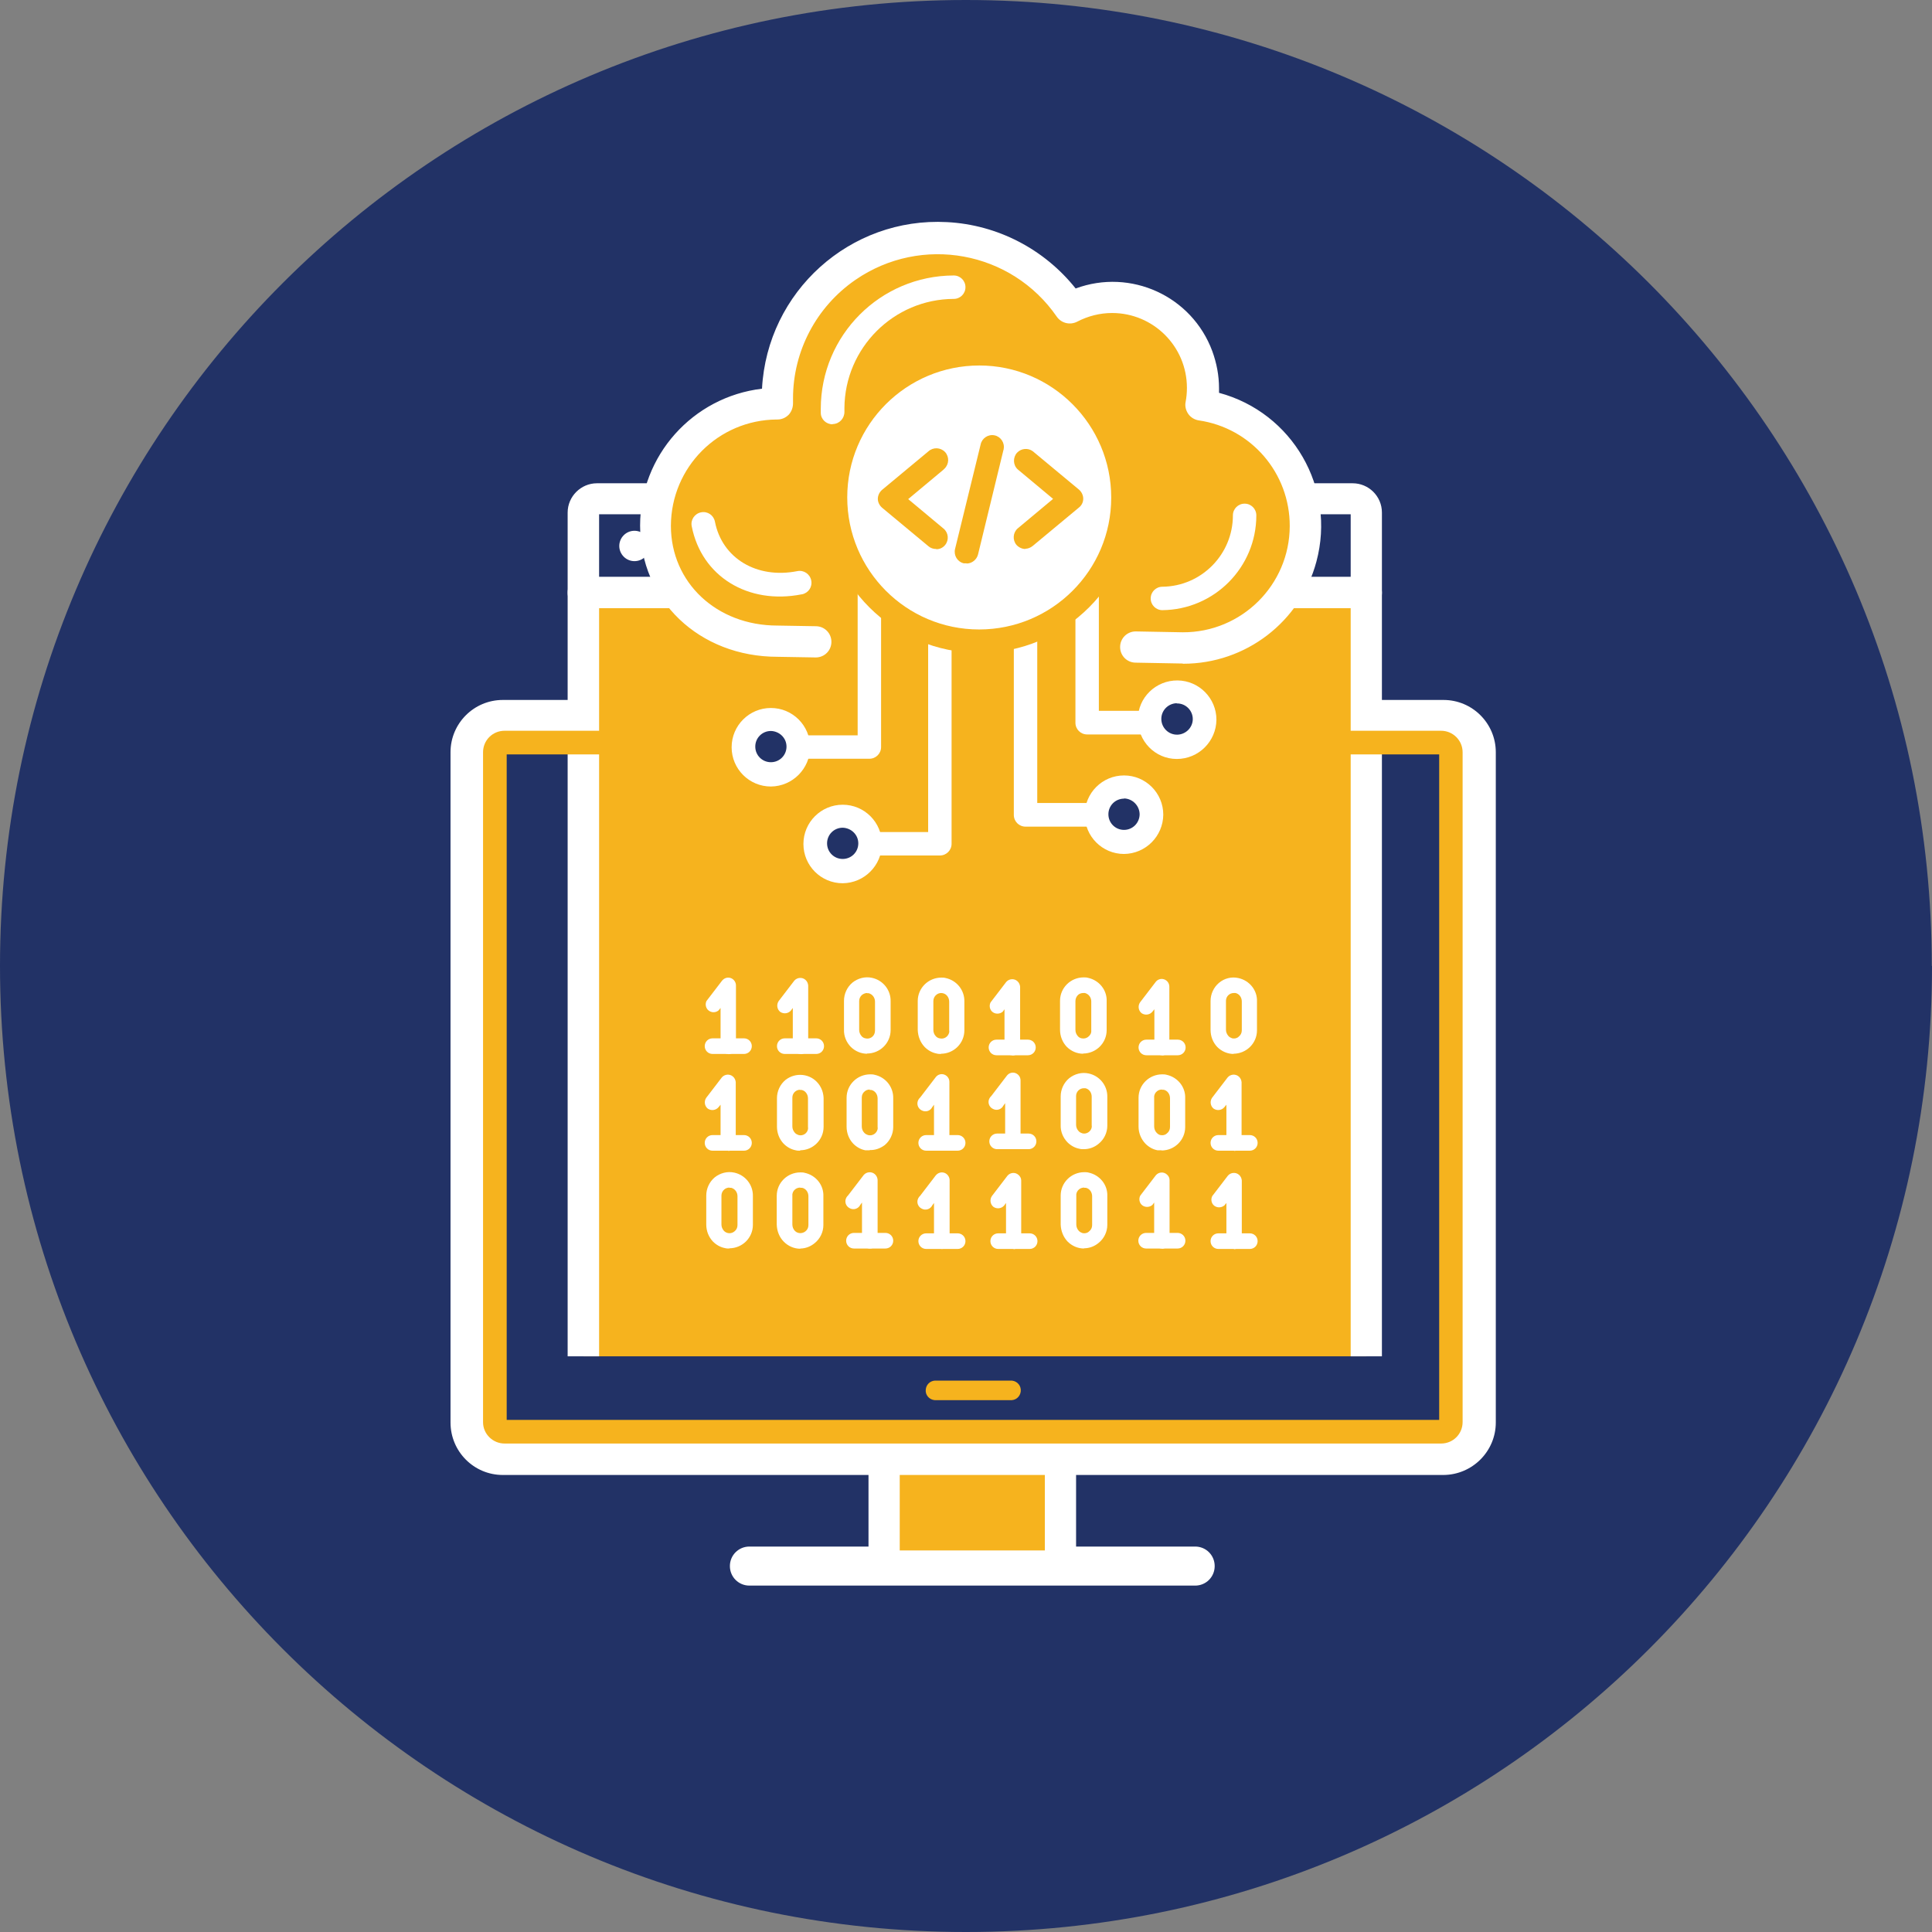
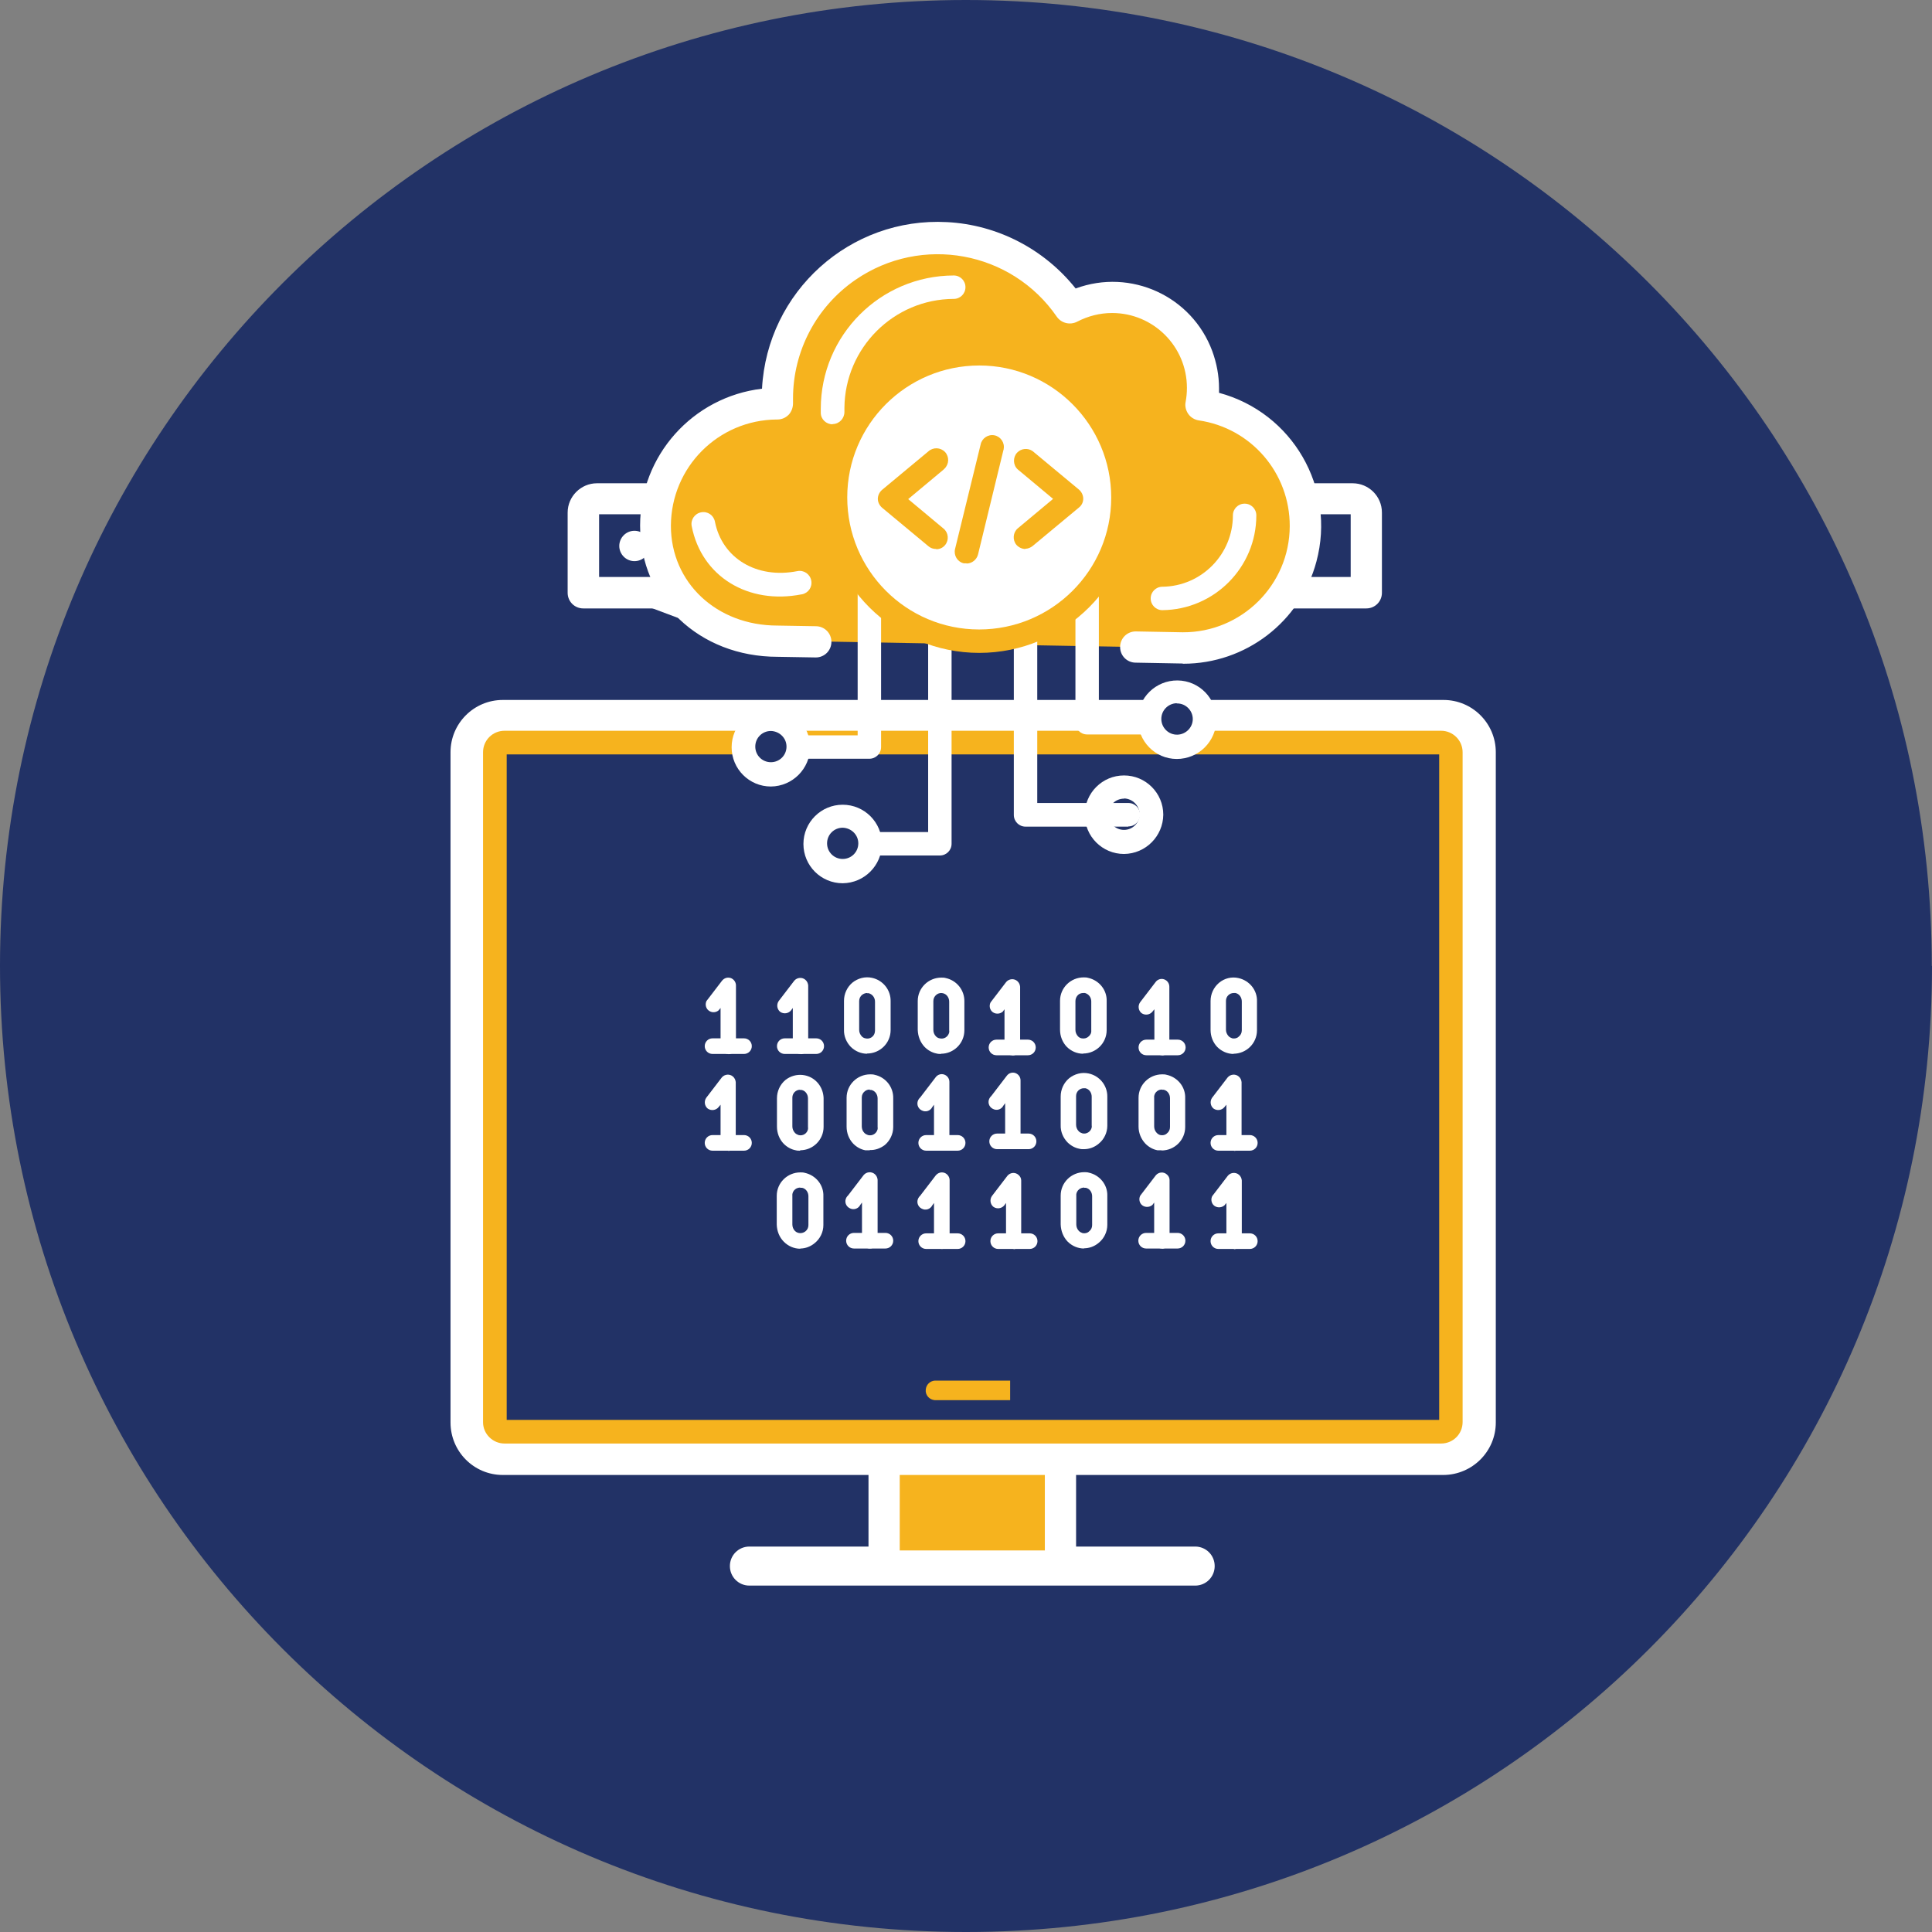
<svg xmlns="http://www.w3.org/2000/svg" id="Layer_2" data-name="Layer 2" viewBox="0 0 89.07 89.07">
  <rect x="0" y="0" width="89.07" height="89.07" fill="#808080" stroke="none" />
  <defs>
    <style>
      .cls-1 {
        fill: #fff;
      }

      .cls-2 {
        fill: #223266;
      }

      .cls-3 {
        clip-path: url(#clippath-2);
      }

      .cls-4 {
        fill: #f6b31e;
      }

      .cls-5 {
        clip-path: url(#clippath-1);
      }

      .cls-6 {
        fill: #811b55;
      }

      .cls-7 {
        clip-path: url(#clippath);
      }

      .cls-8 {
        fill: #004566;
      }

      .cls-9 {
        fill: none;
      }
    </style>
    <clipPath id="clippath">
      <rect class="cls-9" x="23.4" y="19.61" width="42.92" height="42.92" />
    </clipPath>
    <clipPath id="clippath-1">
      <rect class="cls-9" x="-33073.91" y="-32226.04" width="65535" height="65535" />
    </clipPath>
    <clipPath id="clippath-2">
-       <rect class="cls-9" x="-33073.91" y="-32226.04" width="65535" height="65535" />
-     </clipPath>
+       </clipPath>
  </defs>
  <g id="Layer_1-2" data-name="Layer 1">
    <path class="cls-2" d="m89.07,44.53c0,24.6-19.94,44.54-44.54,44.54S0,69.13,0,44.53,19.94,0,44.53,0h0c24.59,0,44.53,19.94,44.53,44.53" />
    <path class="cls-8" d="m57.02,27.44h-1.43c0-.7-3.67-2.35-10.8-2.35s-10.8,1.65-10.8,2.35h-1.43c0-2.59,6.34-3.78,12.23-3.78s12.23,1.18,12.23,3.78" />
    <rect class="cls-1" x="29.69" y="24.33" width="1.43" height="6.15" transform="translate(-5.94 46.24) rotate(-69.43)" />
    <path class="cls-1" d="m57.02,27.44h-1.43c0-.7-3.67-2.35-10.8-2.35s-10.8,1.65-10.8,2.35h-1.43c0-2.59,6.34-3.78,12.23-3.78s12.23,1.18,12.23,3.78" />
    <path class="cls-1" d="m67.65,65.1c-.39,0-.71-.32-.71-.71v-4.92c0-.39.32-.71.71-.71s.71.32.71.71v4.92c0,.39-.32.71-.71.71" />
    <path class="cls-1" d="m55.1,73.1h-20.55c-.5,0-.9-.4-.9-.9s.4-.9.9-.9h20.55c.5,0,.9.4.9.9s-.4.9-.9.9" />
    <rect class="cls-4" x="40.76" y="57.05" width="8.13" height="15.14" />
    <path class="cls-1" d="m41.48,71.48h6.69v-13.7h-6.69v13.7Zm7.41,1.45h-8.13c-.4,0-.72-.32-.72-.72v-15.14c0-.4.32-.72.72-.72h8.13c.4,0,.72.32.72.72v15.14c0,.4-.32.72-.72.72" />
    <path class="cls-2" d="m68.05,65.59c0,.83-.68,1.5-1.51,1.51H23.18c-.83,0-1.5-.68-1.51-1.51v-30.9c0-.83.68-1.51,1.51-1.51h43.37c.83,0,1.51.68,1.51,1.51v30.9Z" />
    <path class="cls-1" d="m23.18,34.08c-.33,0-.6.27-.6.6v30.9c0,.33.27.6.6.61h43.37c.33,0,.6-.27.6-.61v-30.9c0-.33-.27-.6-.6-.6H23.18Zm43.37,33.92H23.18c-1.33,0-2.41-1.08-2.41-2.42v-30.9c0-1.33,1.08-2.41,2.41-2.41h43.37c1.33,0,2.41,1.08,2.41,2.41v30.9c0,1.33-1.08,2.41-2.41,2.42" />
-     <path class="cls-4" d="m46.57,64.55h-3.48c-.25-.02-.44-.24-.41-.49.02-.22.19-.39.41-.41h3.48c.25-.02.47.16.49.41.02.25-.16.47-.41.49-.03,0-.05,0-.08,0" />
+     <path class="cls-4" d="m46.57,64.55h-3.48c-.25-.02-.44-.24-.41-.49.02-.22.19-.39.41-.41h3.48" />
    <path class="cls-2" d="m62.99,23.63c0-.35-.28-.63-.63-.63H27.52c-.35,0-.63.28-.63.63v3.7h36.1v-3.7Z" />
    <path class="cls-1" d="m27.62,26.6h34.65v-2.89H27.62v2.89Zm35.38,1.45H26.89c-.4,0-.72-.32-.72-.72v-3.7c0-.74.61-1.35,1.35-1.35h34.84c.74,0,1.35.6,1.35,1.35v3.7c0,.4-.32.72-.72.72" />
    <g class="cls-7">
      <g class="cls-5">
        <g class="cls-3">
          <path class="cls-4" d="m26.9,27.32v37.01c0,.34.27.62.62.63h34.85c.34,0,.62-.27.62-.62h0V27.32H26.9Z" />
          <path class="cls-1" d="m27.62,64.23h34.65V28.04H27.62v36.19Zm34.75,1.45H27.52c-.75,0-1.35-.6-1.35-1.35V27.32c0-.4.32-.72.72-.72h36.1c.4,0,.72.32.72.72v37.01c0,.75-.6,1.35-1.35,1.35" />
        </g>
      </g>
    </g>
    <path class="cls-1" d="m29.95,25.17c0,.39-.31.7-.7.7s-.7-.32-.7-.7.31-.7.7-.7.7.32.7.7" />
    <path class="cls-6" d="m33.04,25.17c0,.43-.35.78-.78.78s-.78-.35-.78-.78.35-.78.78-.78.78.35.78.78" />
    <path class="cls-1" d="m32.26,24.8c-.2,0-.36.16-.36.36s.16.36.36.36.36-.16.36-.36-.16-.36-.36-.36m0,1.56c-.66,0-1.2-.54-1.2-1.2s.54-1.2,1.2-1.2,1.2.54,1.2,1.2-.54,1.2-1.2,1.2" />
    <path class="cls-6" d="m35.96,25.17c0,.43-.35.78-.78.78s-.78-.35-.78-.78.35-.78.78-.78.78.35.78.78" />
    <path class="cls-1" d="m35.18,24.8c-.2,0-.36.16-.36.36s.16.36.36.36.36-.16.36-.36-.16-.36-.36-.36Zm0,1.56c-.66,0-1.2-.54-1.2-1.2s.54-1.2,1.2-1.2,1.2.54,1.2,1.2-.54,1.2-1.2,1.2" />
    <path class="cls-4" d="m66.45,33.69H23.26c-.55,0-.99.44-.99.99v30.89c0,.54.45.98.99.98h43.18c.55,0,.99-.44.99-.99v-30.88c0-.55-.45-.99-.99-.99m-.09,31.77H23.36v-30.68h42.99v30.68Z" />
    <path class="cls-4" d="m52.37,29.83l2.17.04c3.11.06,5.68-2.41,5.74-5.52.05-2.86-2.05-5.31-4.88-5.69.05-.26.08-.52.08-.79,0-2.31-1.87-4.18-4.18-4.18-.68,0-1.35.17-1.95.48-2.3-3.38-6.89-4.25-10.27-1.95-2.03,1.38-3.24,3.68-3.23,6.13v.25c-3.11,0-5.63,2.52-5.64,5.62,0,3.11,2.53,5.32,5.64,5.32l1.76.03" />
    <path class="cls-1" d="m54.53,30.59l-2.17-.04c-.4,0-.72-.32-.72-.72s.32-.72.72-.72l2.17.04c2.71.01,4.92-2.18,4.93-4.89.01-2.45-1.78-4.53-4.2-4.88-.19-.03-.37-.14-.48-.3-.11-.16-.16-.36-.12-.55.04-.21.06-.43.06-.65,0-1.91-1.55-3.45-3.45-3.45-.56,0-1.11.14-1.61.4-.33.17-.73.07-.94-.23-2.09-3.03-6.24-3.79-9.28-1.7-1.8,1.24-2.88,3.28-2.88,5.47v.22c0,.2-.07.39-.2.53-.14.14-.32.22-.52.22h-.03c-2.7.02-4.87,2.2-4.88,4.9,0,2.62,2.11,4.6,4.91,4.6l1.77.03c.4,0,.72.32.72.72s-.32.72-.72.72l-1.76-.03c-3.62,0-6.34-2.6-6.34-6.05,0-3.22,2.42-5.93,5.62-6.31.24-4.48,4.06-7.92,8.53-7.68,2.32.12,4.48,1.24,5.93,3.06,2.54-.94,5.36.35,6.3,2.89.2.55.31,1.12.31,1.71v.21c3.39.91,5.4,4.39,4.49,7.78-.74,2.78-3.26,4.71-6.14,4.71h-.02Z" />
    <path class="cls-1" d="m53.59,28.13c-.3,0-.54-.24-.54-.54s.24-.54.54-.54c1.8-.02,3.25-1.49,3.25-3.29,0-.3.24-.54.54-.54s.54.24.54.54c0,2.4-1.94,4.35-4.34,4.37" />
    <path class="cls-1" d="m38.38,19.56c-.29,0-.54-.23-.54-.53v-.18c0-3.39,2.74-6.14,6.13-6.15.3,0,.54.24.54.54s-.24.54-.54.54c-2.77.01-5.02,2.26-5.04,5.03v.18c0,.3-.23.55-.53.56h-.01Z" />
    <path class="cls-1" d="m36.96,27.4c-2.48.49-4.62-.83-5.07-3.14-.06-.29.13-.58.43-.64s.58.13.64.43c.33,1.69,1.93,2.65,3.8,2.28.29-.06.58.13.64.43s-.13.58-.43.64" />
    <path class="cls-1" d="m43.33,39.44h-5c-.3,0-.54-.24-.54-.54s.24-.54.54-.54h4.46v-11.79c0-.3.24-.54.54-.54s.54.24.54.54v12.33c0,.3-.24.54-.54.54" />
    <path class="cls-1" d="m52.9,33.86h-2.78c-.3,0-.54-.24-.54-.54v-7.15c0-.3.24-.54.54-.54s.54.24.54.54v6.6h2.24c.3,0,.54.24.54.54s-.24.54-.54.54" />
    <path class="cls-1" d="m40.09,34.98h-4.75c-.3,0-.54-.24-.54-.54s.24-.54.54-.54h4.2v-7.72c0-.3.24-.54.54-.54s.54.24.54.54v8.26c0,.3-.24.54-.54.54" />
    <path class="cls-2" d="m35.54,33.15c.71,0,1.28.57,1.29,1.28,0,.71-.57,1.29-1.28,1.29-.71,0-1.29-.57-1.29-1.28h0c0-.71.57-1.29,1.28-1.29" />
    <path class="cls-1" d="m35.54,33.7c-.4,0-.72.32-.72.72s.32.72.72.72.72-.32.72-.72c0-.4-.33-.71-.72-.72m0,2.56c-1,0-1.81-.81-1.81-1.81s.81-1.81,1.81-1.81,1.81.81,1.81,1.81c-.01.99-.81,1.8-1.81,1.81" />
    <path class="cls-1" d="m52.02,38.11h-4.74c-.3,0-.54-.24-.54-.54v-8.27c0-.3.24-.54.54-.54s.54.24.54.54v7.72h4.2c.3,0,.54.24.54.54s-.24.54-.54.54h0Z" />
-     <path class="cls-2" d="m51.82,36.28c-.71,0-1.29.57-1.29,1.28,0,.71.57,1.29,1.28,1.29.71,0,1.29-.57,1.29-1.28h0c0-.71-.57-1.29-1.28-1.29" />
    <path class="cls-1" d="m51.82,36.82c-.4,0-.72.32-.72.72s.32.72.72.72c.39,0,.71-.31.72-.71,0-.4-.32-.73-.72-.74m0,2.56c-1,0-1.81-.81-1.81-1.81s.81-1.81,1.81-1.81,1.81.81,1.81,1.81c-.01.99-.81,1.8-1.81,1.81" />
    <path class="cls-2" d="m38.85,37.61c.71,0,1.28.58,1.28,1.28s-.58,1.28-1.28,1.28-1.28-.58-1.28-1.28c0-.71.57-1.28,1.28-1.28h0Z" />
    <path class="cls-1" d="m38.85,38.16c-.4,0-.72.32-.72.72s.32.72.72.72.72-.32.72-.72c0-.4-.33-.71-.72-.72m0,2.56c-1,0-1.81-.81-1.81-1.81s.81-1.81,1.81-1.81,1.81.81,1.81,1.81c-.01.99-.81,1.8-1.81,1.81" />
    <path class="cls-2" d="m54.25,31.87c.71,0,1.28.57,1.29,1.28,0,.71-.57,1.29-1.28,1.29-.71,0-1.29-.57-1.29-1.28h0c0-.71.57-1.29,1.28-1.29" />
    <path class="cls-1" d="m54.25,32.42c-.4.01-.72.34-.71.74.01.4.34.72.74.71.39-.01.71-.33.71-.72s-.32-.72-.72-.72h-.02m0,2.56c-1,0-1.8-.83-1.79-1.83,0-1,.83-1.8,1.83-1.79.99.01,1.79.82,1.79,1.81-.01,1-.82,1.81-1.83,1.81" />
    <path class="cls-1" d="m51.77,22.93c0,3.66-2.97,6.62-6.62,6.62s-6.62-2.97-6.62-6.62,2.97-6.62,6.62-6.62,6.62,2.97,6.62,6.62" />
    <path class="cls-4" d="m45.15,16.85c-3.36,0-6.09,2.72-6.09,6.08,0,3.36,2.72,6.09,6.08,6.09,3.36,0,6.09-2.72,6.09-6.08h0c0-3.36-2.73-6.09-6.08-6.09m0,13.25c-3.96,0-7.17-3.21-7.18-7.17,0-3.96,3.21-7.17,7.17-7.17,3.96,0,7.17,3.21,7.17,7.17h0c0,3.96-3.21,7.17-7.17,7.17" />
    <path class="cls-4" d="m47.28,25.31c-.16,0-.31-.07-.42-.19-.19-.23-.16-.57.06-.76,0,0,0,0,0,0l1.63-1.36-1.63-1.36c-.22-.2-.23-.55-.03-.77.19-.2.5-.23.72-.07l2.13,1.77c.12.1.2.26.2.42,0,.16-.07.31-.2.41l-2.13,1.77c-.1.08-.22.13-.35.13" />
    <path class="cls-4" d="m43.16,25.31c-.13,0-.26-.04-.36-.13l-2.13-1.77c-.12-.1-.2-.26-.2-.41s.07-.31.2-.42l2.13-1.77c.22-.2.56-.19.77.03.2.22.19.56-.03.77-.01.01-.03.02-.04.04l-1.63,1.36,1.63,1.36c.23.19.26.53.07.76-.1.12-.24.19-.4.19" />
    <path class="cls-4" d="m44.56,25.97s-.09,0-.13,0c-.29-.07-.47-.36-.4-.66,0,0,0,0,0,0l1.18-4.82c.06-.29.35-.48.64-.42.29.06.48.35.42.64,0,.01,0,.03-.01.04l-1.17,4.81c-.06.24-.28.42-.53.42" />
    <path class="cls-1" d="m33.58,48.59c-.2,0-.36-.16-.36-.36v-1.76l-.09.11c-.15.13-.38.11-.51-.04-.09-.11-.11-.26-.05-.39l.72-.94c.1-.12.25-.17.4-.12.14.05.24.19.24.34v2.81c0,.2-.16.36-.35.36" />
    <path class="cls-1" d="m34.3,48.59h-1.45c-.2,0-.36-.16-.36-.36s.16-.36.36-.36h1.45c.2,0,.36.16.36.36s-.16.36-.36.36" />
    <path class="cls-1" d="m33.58,53.05c-.2,0-.36-.16-.36-.36v-1.76l-.09.11c-.12.15-.34.18-.5.07-.15-.12-.18-.34-.07-.5l.72-.94c.13-.15.36-.17.51-.04.08.07.12.16.13.26v2.81c0,.2-.16.36-.35.36" />
    <path class="cls-1" d="m34.3,53.05h-1.45c-.2,0-.36-.16-.36-.36s.16-.36.36-.36h1.45c.2,0,.36.16.36.36s-.16.36-.36.36" />
    <path class="cls-1" d="m43.42,53.05c-.2,0-.36-.16-.36-.36v-1.76l-.08.11c-.09.18-.31.25-.49.15-.18-.09-.25-.31-.15-.49.02-.04.05-.07.08-.1l.72-.94c.09-.12.25-.17.39-.12.14.05.24.18.24.34v2.81c0,.2-.16.36-.35.36" />
    <path class="cls-1" d="m44.15,53.05h-1.45c-.2,0-.36-.16-.36-.36s.16-.36.36-.36h1.45c.2,0,.36.16.36.36s-.16.36-.36.36" />
    <path class="cls-1" d="m40.1,57.56c-.2,0-.36-.16-.36-.36v-1.76l-.08.11c-.09.18-.31.25-.49.15-.18-.09-.25-.31-.15-.49.02-.04.05-.07.08-.1l.72-.94c.13-.15.36-.17.51-.04.08.07.12.16.13.26v2.81c0,.2-.16.36-.35.36" />
    <path class="cls-1" d="m40.82,57.56h-1.45c-.2,0-.36-.16-.36-.36s.16-.36.36-.36h1.45c.2,0,.36.16.36.36s-.16.36-.36.36" />
    <path class="cls-1" d="m43.42,57.58c-.2,0-.36-.16-.36-.36v-1.76l-.08.11c-.09.18-.31.25-.49.15-.18-.09-.25-.31-.15-.49.02-.04.05-.07.08-.1l.72-.94c.1-.12.25-.17.4-.12.14.05.24.19.24.34v2.81c0,.2-.16.36-.35.36" />
    <path class="cls-1" d="m44.15,57.58h-1.45c-.2,0-.36-.16-.36-.36s.16-.36.36-.36h1.45c.2,0,.36.16.36.36s-.16.36-.36.36" />
    <path class="cls-1" d="m46.74,57.58c-.2,0-.36-.16-.36-.36v-1.76l-.08.11c-.12.15-.34.18-.5.07-.15-.12-.18-.34-.07-.5l.72-.94c.13-.15.36-.17.51-.03.07.06.12.15.12.25v2.81c0,.2-.15.35-.35.36" />
    <path class="cls-1" d="m47.47,57.58h-1.45c-.2,0-.36-.16-.36-.36s.16-.36.36-.36h1.45c.2,0,.36.16.36.36s-.16.36-.36.36" />
    <path class="cls-1" d="m46.67,48.65c-.2,0-.36-.16-.36-.36v-1.76l-.08.11c-.15.13-.38.12-.51-.02-.1-.11-.12-.28-.05-.41l.72-.94c.13-.15.36-.17.51-.04.08.07.12.16.13.26v2.81c0,.2-.16.36-.35.36" />
    <path class="cls-1" d="m47.39,48.65h-1.45c-.2,0-.36-.16-.36-.36s.16-.36.36-.36h1.45c.2,0,.36.16.36.36s-.16.36-.36.36" />
    <path class="cls-1" d="m53.58,48.65c-.2,0-.36-.16-.36-.36v-1.76l-.09.11c-.12.15-.34.18-.5.07-.15-.12-.18-.34-.07-.5l.72-.94c.09-.12.25-.17.39-.12.14.05.24.18.24.34v2.81c0,.2-.16.36-.35.36" />
    <path class="cls-1" d="m54.3,48.65h-1.45c-.2,0-.36-.16-.36-.36s.16-.36.36-.36h1.45c.2,0,.36.16.36.36s-.16.36-.36.36" />
    <path class="cls-1" d="m46.7,52.98c-.2,0-.36-.16-.36-.36v-1.76l-.08.11c-.09.18-.31.25-.49.15-.18-.09-.25-.31-.15-.49.02-.04.05-.07.08-.1l.72-.94c.09-.12.25-.17.39-.12.14.05.24.18.24.34v2.81c0,.2-.16.36-.35.36" />
    <path class="cls-1" d="m47.42,52.98h-1.45c-.2,0-.36-.16-.36-.36s.16-.36.36-.36h1.45c.2,0,.36.16.36.36s-.16.36-.36.36" />
    <path class="cls-1" d="m36.91,48.59c-.2,0-.36-.16-.36-.36v-1.76l-.08.11c-.12.15-.34.18-.5.07-.15-.12-.18-.34-.07-.5l.72-.94c.13-.15.36-.17.51-.04.08.07.12.16.13.26v2.81c0,.2-.16.36-.35.36" />
    <path class="cls-1" d="m37.63,48.59h-1.45c-.2,0-.36-.16-.36-.36s.16-.36.36-.36h1.45c.2,0,.36.16.36.36s-.16.36-.36.36" />
    <path class="cls-1" d="m39.98,45.78c-.08,0-.16.03-.23.08-.09.07-.14.18-.14.29v1.33c0,.11.04.21.12.3.05.05.11.08.17.09.19.05.39-.07.43-.27,0-.03.01-.06.01-.09v-1.33c0-.18-.11-.34-.29-.39h-.08Zm0,2.8c-.29,0-.56-.12-.76-.32-.2-.21-.32-.49-.31-.79v-1.33c0-.32.14-.63.39-.84.25-.2.58-.29.9-.22.51.11.87.56.86,1.08v1.33c0,.6-.49,1.08-1.09,1.08h0Z" />
    <path class="cls-1" d="m43.4,45.78c-.09,0-.17.03-.23.08-.09.07-.14.18-.14.29v1.33c0,.11.04.22.12.3.05.05.11.08.17.09.2.05.39-.07.44-.27,0-.03.01-.06,0-.09v-1.33c0-.18-.11-.35-.29-.39-.02,0-.05-.01-.08-.01m0,2.81c-.07,0-.14,0-.21-.02-.21-.04-.4-.15-.55-.3-.2-.21-.31-.49-.32-.79v-1.33c0-.6.49-1.08,1.09-1.08.07,0,.13,0,.2.02.51.11.87.56.86,1.08v1.33c0,.6-.49,1.08-1.08,1.08h0Z" />
    <path class="cls-1" d="m49.97,50.17c-.2,0-.36.16-.36.36v1.32c0,.11.04.22.12.3.04.05.11.08.17.1.19.05.39-.08.43-.27,0-.03.01-.06,0-.09v-1.33c0-.18-.11-.35-.29-.39h-.08Zm0,2.81c-.07,0-.14,0-.21-.02-.21-.04-.4-.15-.55-.3-.2-.21-.32-.49-.31-.79v-1.32c0-.32.14-.63.39-.84.25-.2.58-.29.9-.22.51.11.87.56.86,1.08v1.33c0,.32-.15.63-.4.83-.19.16-.43.25-.68.25" />
    <path class="cls-1" d="m49.94,45.78c-.09,0-.17.03-.23.08-.08.07-.13.18-.13.29v1.33c0,.11.04.21.12.3.05.05.11.08.17.09.11.02.22,0,.31-.08.09-.07.14-.17.13-.29v-1.33c0-.18-.11-.34-.29-.39h-.08Zm0,2.8c-.29,0-.56-.12-.76-.32-.2-.21-.31-.49-.31-.79v-1.33c0-.6.49-1.08,1.09-1.08.07,0,.13,0,.2.02.51.11.88.56.86,1.08v1.33c0,.6-.49,1.08-1.09,1.08h0Z" />
    <path class="cls-1" d="m36.89,50.24c-.2,0-.36.16-.36.36v1.33c0,.11.04.21.12.3.05.05.11.08.17.1.19.05.39-.07.43-.27,0-.03.01-.06,0-.09v-1.33c0-.18-.11-.35-.29-.39h-.08Zm0,2.81c-.07,0-.14,0-.21-.02-.21-.04-.4-.15-.55-.3-.2-.21-.31-.49-.31-.79v-1.31c0-.32.14-.63.39-.84.47-.37,1.15-.3,1.52.17.15.19.23.42.24.66v1.33c0,.6-.49,1.08-1.08,1.08h0Z" />
-     <path class="cls-1" d="m33.63,54.75c-.08,0-.17.03-.23.08-.09.07-.14.18-.14.29v1.33c0,.11.04.21.12.3.13.13.34.14.48.02.09-.07.14-.17.14-.29v-1.33c0-.18-.11-.34-.29-.39-.02,0-.04,0-.06,0h-.02Zm0,2.81c-.07,0-.14,0-.21-.02-.21-.04-.4-.15-.55-.3-.2-.21-.31-.49-.31-.79v-1.33c0-.32.14-.63.39-.84.25-.2.58-.29.9-.22.51.11.87.56.86,1.08v1.33c0,.6-.49,1.08-1.09,1.08h0Z" />
    <path class="cls-1" d="m36.89,54.75c-.08,0-.17.03-.23.08-.09.07-.14.18-.13.29v1.33c0,.11.04.22.12.3.13.13.34.13.48.02.09-.07.14-.17.14-.29v-1.33c0-.18-.11-.35-.29-.39-.02,0-.05,0-.08,0m0,2.81c-.29,0-.56-.12-.76-.32-.21-.21-.32-.49-.33-.79v-1.33c0-.6.49-1.08,1.09-1.08.07,0,.13,0,.2.02.51.11.88.56.86,1.08v1.33c0,.32-.15.63-.4.83-.19.16-.43.25-.67.25" />
    <path class="cls-1" d="m49.98,54.75c-.08,0-.17.03-.23.08-.09.07-.14.18-.13.29v1.33c0,.11.04.22.12.3.05.05.11.08.17.1.11.02.22,0,.3-.08.09-.07.14-.17.14-.29v-1.33c0-.18-.11-.35-.29-.39-.02,0-.05,0-.07,0h0Zm0,2.81c-.29,0-.56-.12-.76-.32-.2-.21-.31-.49-.32-.79v-1.33c0-.6.49-1.08,1.09-1.08.07,0,.13,0,.2.02.51.11.88.56.86,1.08v1.33c0,.32-.15.63-.4.83-.19.16-.43.25-.68.25" />
    <path class="cls-1" d="m40.1,50.23c-.09,0-.17.03-.23.08-.09.07-.14.17-.14.29v1.33c0,.11.04.22.12.3.05.05.11.08.17.1.2.05.39-.07.44-.27,0-.03.01-.06,0-.09v-1.33c0-.18-.11-.35-.29-.39h-.08Zm0,2.8c-.07,0-.14,0-.21,0-.21-.04-.4-.15-.55-.3-.2-.21-.31-.49-.31-.79v-1.33c0-.6.49-1.08,1.09-1.08.07,0,.13,0,.2.02.51.11.87.56.86,1.08v1.33c0,.32-.15.63-.39.83-.2.15-.44.24-.69.23" />
    <path class="cls-1" d="m56.9,53.05c-.2,0-.36-.16-.36-.36v-1.76l-.09.11c-.12.15-.34.18-.5.07-.15-.12-.18-.34-.07-.5l.72-.94c.13-.15.36-.17.51-.04.08.07.12.16.13.26v2.81c0,.2-.16.36-.35.36" />
    <path class="cls-1" d="m57.62,53.05h-1.45c-.2,0-.36-.16-.36-.36s.16-.36.36-.36h1.45c.2,0,.36.16.36.36s-.16.36-.36.36" />
    <path class="cls-1" d="m53.57,57.56c-.2,0-.36-.16-.36-.36v-1.76l-.08.11c-.15.13-.38.12-.51-.02-.1-.11-.12-.28-.05-.41l.72-.94c.13-.15.36-.17.51-.03.07.06.12.15.12.25v2.81c0,.2-.15.35-.35.36" />
    <path class="cls-1" d="m54.29,57.56h-1.45c-.2,0-.36-.16-.36-.36s.16-.36.36-.36h1.45c.2,0,.36.16.36.36s-.16.36-.36.36" />
    <path class="cls-1" d="m56.9,57.58c-.2,0-.36-.16-.36-.36v-1.76l-.09.11c-.15.13-.38.12-.51-.02-.1-.11-.12-.28-.05-.41l.72-.94c.13-.15.36-.17.51-.04.08.07.12.16.13.26v2.81c0,.2-.15.35-.35.36" />
    <path class="cls-1" d="m57.62,57.58h-1.45c-.2,0-.36-.16-.36-.36s.16-.36.36-.36h1.45c.2,0,.36.16.36.36s-.16.36-.36.36" />
    <path class="cls-1" d="m56.88,45.78c-.2,0-.36.16-.36.36v1.33c0,.11.04.21.12.3.05.05.11.08.17.1.11.02.22,0,.3-.08.09-.07.14-.17.14-.29v-1.33c0-.18-.11-.35-.29-.39h-.08Zm0,2.81c-.29,0-.56-.12-.76-.32-.2-.21-.31-.49-.31-.79v-1.33c0-.32.14-.63.39-.84.25-.21.58-.29.89-.22.51.11.88.56.86,1.08v1.33c0,.6-.49,1.08-1.09,1.08h0Z" />
    <path class="cls-1" d="m53.57,50.23c-.09,0-.17.03-.23.08-.09.07-.14.18-.13.29v1.33c0,.11.04.22.12.3.05.05.11.09.17.1.11.02.22,0,.3-.08.09-.07.14-.17.14-.29v-1.33c0-.18-.11-.35-.29-.39h-.08Zm0,2.8c-.07,0-.14,0-.21,0-.21-.04-.4-.15-.55-.3-.2-.21-.32-.49-.32-.79v-1.33c0-.6.49-1.08,1.09-1.08.07,0,.13,0,.2.02.51.11.88.56.86,1.08v1.33c0,.6-.49,1.08-1.09,1.08v-.02Z" />
  </g>
</svg>